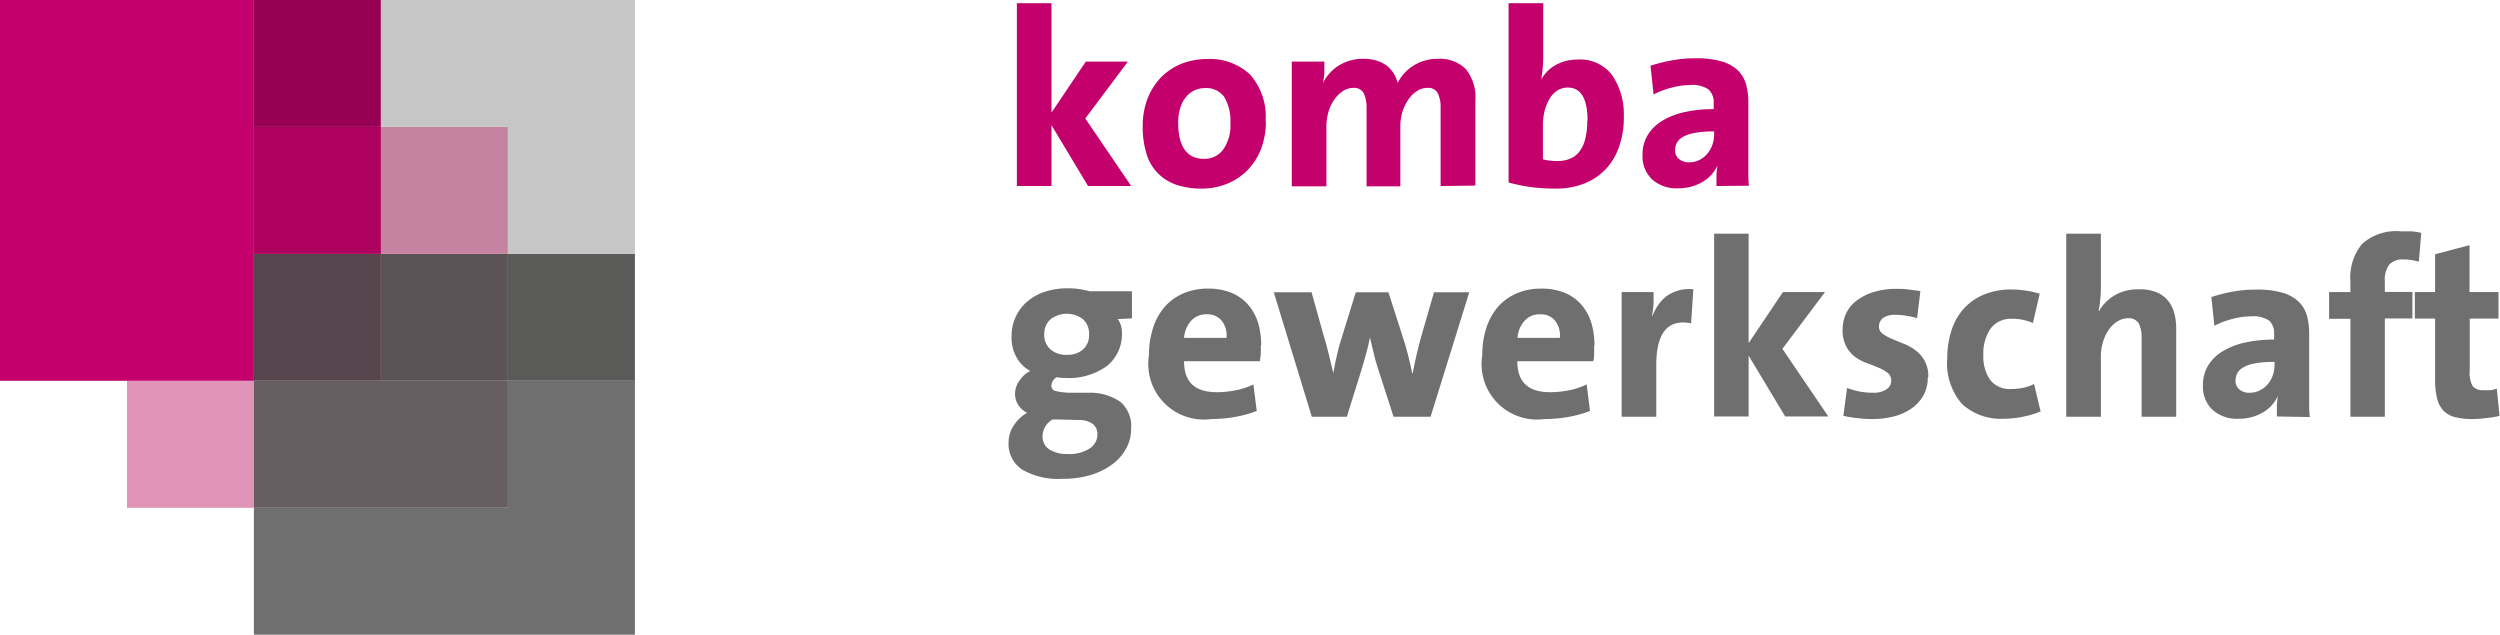
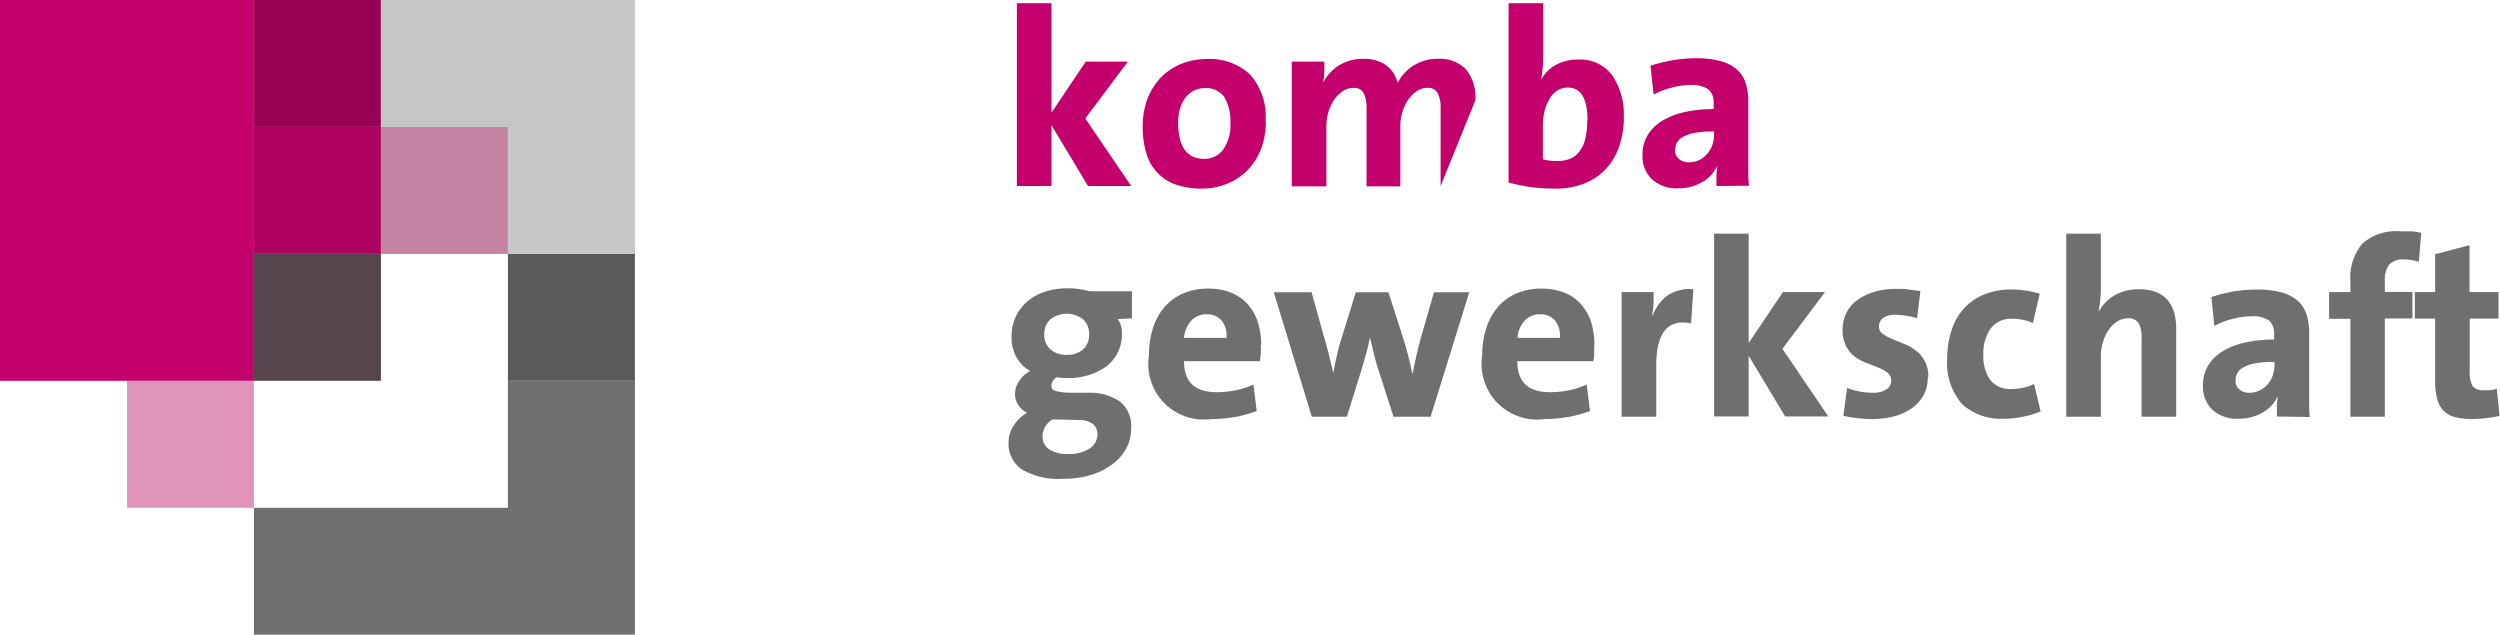
<svg xmlns="http://www.w3.org/2000/svg" id="Ebene_1" data-name="Ebene 1" viewBox="0 0 234.64 59.57">
  <defs>
    <style>
      .cls-1 {
        fill: #e094b7;
      }

      .cls-2 {
        fill: #56454c;
      }

      .cls-3 {
        fill: #5b5356;
      }

      .cls-4 {
        fill: #c583a1;
      }

      .cls-5 {
        fill: #675e62;
      }

      .cls-6 {
        fill: #ae005f;
      }

      .cls-7 {
        fill: #980053;
      }

      .cls-8 {
        fill: #5a5a59;
      }

      .cls-12, .cls-9 {
        fill: #706f6f;
      }

      .cls-10, .cls-13 {
        fill: #c3006b;
      }

      .cls-11 {
        fill: #c6c6c6;
      }

      .cls-12, .cls-13 {
        fill-rule: evenodd;
      }
    </style>
  </defs>
  <g>
    <polygon class="cls-1" points="11.92 35.74 23.83 35.74 23.83 47.66 11.92 47.66 11.92 35.74 11.92 35.74" />
    <polygon class="cls-2" points="23.83 23.83 35.75 23.83 35.75 35.74 23.83 35.74 23.83 23.83 23.83 23.83" />
-     <polygon class="cls-3" points="35.75 23.83 47.67 23.83 47.67 35.74 35.75 35.74 35.75 23.83 35.75 23.83" />
    <polygon class="cls-4" points="35.75 11.91 47.67 11.91 47.67 23.83 35.75 23.83 35.75 11.91 35.75 11.91" />
-     <polygon class="cls-5" points="23.83 35.74 47.67 35.74 47.67 47.66 23.83 47.66 23.83 35.74 23.83 35.74" />
    <polygon class="cls-6" points="23.83 11.91 35.75 11.91 35.75 23.83 23.83 23.83 23.83 11.91 23.83 11.91" />
    <polygon class="cls-7" points="23.83 0 35.75 0 35.75 11.91 23.83 11.91 23.83 0 23.83 0" />
    <polygon class="cls-8" points="47.67 23.83 59.59 23.83 59.59 35.74 47.67 35.74 47.67 23.83 47.67 23.83" />
    <polygon class="cls-9" points="47.67 35.74 59.59 35.74 59.59 59.57 23.83 59.57 23.83 47.66 47.67 47.66 47.67 35.74 47.67 35.74" />
    <polygon class="cls-10" points="23.83 0 23.83 35.74 0 35.74 0 0 23.83 0 23.83 0" />
    <polygon class="cls-11" points="35.75 0 59.59 0 59.59 23.83 47.67 23.83 47.67 11.91 35.75 11.91 35.75 0 35.75 0" />
    <path class="cls-12" d="M283,432.65a1.22,1.22,0,0,0-.41-.95,2.13,2.13,0,0,0-1.33-.39l-1.95-.05h-.26l-.26,0a1.83,1.83,0,0,0-.94,1.6,1.42,1.42,0,0,0,.62,1.2,3,3,0,0,0,1.71.44,3.51,3.51,0,0,0,2.11-.53,1.56,1.56,0,0,0,.71-1.28Zm-.78-9.36a1.87,1.87,0,0,0-.55-1.42,2.5,2.5,0,0,0-3.09,0,1.84,1.84,0,0,0-.57,1.39,1.79,1.79,0,0,0,.57,1.41,2.2,2.2,0,0,0,1.57.52,2.17,2.17,0,0,0,1.51-.51,1.8,1.8,0,0,0,.56-1.4Zm2.68-1.45a1.88,1.88,0,0,1,.3.58,2.43,2.43,0,0,1,.1.73,3.81,3.81,0,0,1-1.37,3.06,6.06,6.06,0,0,1-4,1.15,3.18,3.18,0,0,1-.75-.07,1,1,0,0,0-.5.78.49.49,0,0,0,.37.51,5.92,5.92,0,0,0,1.38.17l1.73,0a5,5,0,0,1,3,.86,3,3,0,0,1,1,2.55,3.73,3.73,0,0,1-.46,1.82,4.61,4.61,0,0,1-1.29,1.48,6.65,6.65,0,0,1-2,1,9,9,0,0,1-2.68.37A6.78,6.78,0,0,1,276,436a2.87,2.87,0,0,1-1.34-2.59,2.82,2.82,0,0,1,.53-1.65,3.68,3.68,0,0,1,1.21-1.13,2,2,0,0,1-.82-.72,1.81,1.81,0,0,1-.31-1.06,2.11,2.11,0,0,1,.43-1.26,2.47,2.47,0,0,1,1-.88,3.21,3.21,0,0,1-1.27-1.24,3.78,3.78,0,0,1-.49-2,4.38,4.38,0,0,1,.34-1.73,4.19,4.19,0,0,1,1-1.43,4.84,4.84,0,0,1,1.67-1,6.85,6.85,0,0,1,2.32-.36,6.19,6.19,0,0,1,1.07.08,8.84,8.84,0,0,1,.95.2h3.95v2.54Z" transform="translate(-180 -391.89)" />
    <path class="cls-12" d="M295.11,423.6a2.21,2.21,0,0,0-.46-1.63,1.75,1.75,0,0,0-1.4-.58,1.89,1.89,0,0,0-1.46.61,2.74,2.74,0,0,0-.66,1.6Zm3.22.73a5.53,5.53,0,0,1,0,.69c0,.25-.05.5-.08.77h-7.12c0,1.94,1,2.91,3.08,2.91a8.84,8.84,0,0,0,1.76-.18,6.55,6.55,0,0,0,1.67-.55l.31,2.49a10.9,10.9,0,0,1-2.07.57,13.3,13.3,0,0,1-2.19.19,5.21,5.21,0,0,1-5.85-6,8.12,8.12,0,0,1,.36-2.48,5.59,5.59,0,0,1,1.07-2,4.89,4.89,0,0,1,1.74-1.29,5.73,5.73,0,0,1,2.37-.47,5.63,5.63,0,0,1,2.24.41,4.15,4.15,0,0,1,1.55,1.13,4.71,4.71,0,0,1,.91,1.68,7.24,7.24,0,0,1,.29,2.07Z" transform="translate(-180 -391.89)" />
    <path class="cls-9" d="M314.27,431h-3.48l-1.53-4.75c-.13-.4-.24-.82-.34-1.26s-.22-.9-.34-1.42h0c-.11.55-.23,1.06-.36,1.52s-.27.94-.41,1.42L306.41,431h-3.29l-3.57-11.68h3.55l1.1,3.95c.18.58.34,1.17.49,1.77s.3,1.23.45,1.87h0c.12-.69.25-1.31.38-1.87s.29-1.1.46-1.63l1.27-4.09h3.06l1.27,3.95c.22.66.4,1.27.55,1.85s.29,1.18.41,1.79h.05c.13-.64.25-1.24.38-1.79s.27-1.12.44-1.71l1.18-4.09h3.31L314.27,431Z" transform="translate(-180 -391.89)" />
    <path class="cls-12" d="M326.4,423.6a2.21,2.21,0,0,0-.46-1.63,1.73,1.73,0,0,0-1.4-.58,1.87,1.87,0,0,0-1.45.61,2.62,2.62,0,0,0-.66,1.6Zm3.22.73q0,.33,0,.69c0,.25,0,.5-.09.77h-7.12c0,1.94,1,2.91,3.08,2.91a8.84,8.84,0,0,0,1.76-.18,6.42,6.42,0,0,0,1.67-.55l.31,2.49a10.9,10.9,0,0,1-2.07.57,13.3,13.3,0,0,1-2.19.19,5.21,5.21,0,0,1-5.85-6,8.12,8.12,0,0,1,.36-2.48,5.76,5.76,0,0,1,1.07-2,4.89,4.89,0,0,1,1.74-1.29,5.74,5.74,0,0,1,2.38-.47,5.62,5.62,0,0,1,2.23.41,4.07,4.07,0,0,1,1.55,1.13,4.71,4.71,0,0,1,.91,1.68,7.24,7.24,0,0,1,.29,2.07Z" transform="translate(-180 -391.89)" />
    <path class="cls-12" d="M338.72,422.24q-3.27-.66-3.27,3.94V431H332.2V419.3h3c0,.26,0,.6,0,1a7.85,7.85,0,0,1-.15,1.21h.05a5,5,0,0,1,.54-1,3.63,3.63,0,0,1,.78-.83,3.67,3.67,0,0,1,2.51-.64l-.21,3.2Z" transform="translate(-180 -391.89)" />
    <polygon class="cls-9" points="167.55 39.09 164.12 33.38 164.12 39.09 160.88 39.09 160.88 21.93 164.12 21.93 164.12 32.2 167.01 27.9 167.34 27.41 171.29 27.41 167.29 32.74 171.6 39.09 167.55 39.09 167.55 39.09" />
    <path class="cls-9" d="M360.93,427.34a3.37,3.37,0,0,1-.37,1.6,3.71,3.71,0,0,1-1.06,1.22,5,5,0,0,1-1.66.79,8.23,8.23,0,0,1-2.2.27,11.15,11.15,0,0,1-1.34-.09,8.63,8.63,0,0,1-1.29-.22l.35-2.61a6.84,6.84,0,0,0,1.14.33,6.58,6.58,0,0,0,1.29.12,2.16,2.16,0,0,0,1.25-.31.93.93,0,0,0,.46-.82.89.89,0,0,0-.34-.74,3.58,3.58,0,0,0-.85-.48c-.33-.14-.7-.29-1.09-.43a4.35,4.35,0,0,1-1.09-.57,2.92,2.92,0,0,1-.85-1,3.22,3.22,0,0,1-.34-1.6,3.57,3.57,0,0,1,.32-1.47,3.2,3.2,0,0,1,.95-1.19,5,5,0,0,1,1.58-.82A7.13,7.13,0,0,1,358,419c.35,0,.72,0,1.12.06s.77.09,1.12.15l-.31,2.54a7.38,7.38,0,0,0-1-.22,5.83,5.83,0,0,0-1-.09,1.92,1.92,0,0,0-1.2.3,1,1,0,0,0-.38.79.83.83,0,0,0,.34.68,4.54,4.54,0,0,0,.86.48l1.12.46a4.32,4.32,0,0,1,1.11.62,2.93,2.93,0,0,1,1.2,2.53Z" transform="translate(-180 -391.89)" />
    <path class="cls-9" d="M371.55,430.49a7.88,7.88,0,0,1-1.63.5,8.49,8.49,0,0,1-1.84.2,5.38,5.38,0,0,1-3.92-1.37,5.81,5.81,0,0,1-1.4-4.29,8.32,8.32,0,0,1,.37-2.53,5.62,5.62,0,0,1,1.11-2.06,5.27,5.27,0,0,1,1.89-1.37,6.67,6.67,0,0,1,2.72-.51,9,9,0,0,1,1.32.11,8.22,8.22,0,0,1,1.27.29l-.64,2.75a4.64,4.64,0,0,0-1.92-.4,2.38,2.38,0,0,0-2.05.92,4.11,4.11,0,0,0-.68,2.49,3.87,3.87,0,0,0,.62,2.3,2.32,2.32,0,0,0,2,.88,5.52,5.52,0,0,0,1.14-.12,4.07,4.07,0,0,0,1-.35l.61,2.56Z" transform="translate(-180 -391.89)" />
    <path class="cls-12" d="M381,431v-7.45a2.72,2.72,0,0,0-.27-1.31,1.07,1.07,0,0,0-1-.48,1.84,1.84,0,0,0-1,.3,2.62,2.62,0,0,0-.81.78,4,4,0,0,0-.54,1.14,4.47,4.47,0,0,0-.2,1.38V431h-3.25V413.82h3.25v4.87c0,.36,0,.76-.05,1.19a8.06,8.06,0,0,1-.17,1.2h.05a4.09,4.09,0,0,1,1.47-1.48,4.47,4.47,0,0,1,2.29-.56,4.26,4.26,0,0,1,1.66.29,2.74,2.74,0,0,1,1.07.8,3.15,3.15,0,0,1,.58,1.19,5.55,5.55,0,0,1,.17,1.43V431Z" transform="translate(-180 -391.89)" />
    <path class="cls-12" d="M393.44,425.86a9,9,0,0,0-1.81.14,3.25,3.25,0,0,0-1.11.39,1.34,1.34,0,0,0-.55.56,1.51,1.51,0,0,0-.15.65,1,1,0,0,0,.35.83,1.37,1.37,0,0,0,1,.32,2,2,0,0,0,.94-.23,2.29,2.29,0,0,0,.73-.57,2.47,2.47,0,0,0,.47-.82,3,3,0,0,0,.17-1v-.3Zm.26,5.12c0-.31,0-.63,0-1a9.16,9.16,0,0,1,.09-.93l0,0a3.34,3.34,0,0,1-1.41,1.55,4.35,4.35,0,0,1-2.26.59,3.41,3.41,0,0,1-2.49-.86,3,3,0,0,1-.87-2.27,3.5,3.5,0,0,1,.49-1.87,4,4,0,0,1,1.39-1.35,7,7,0,0,1,2.12-.81,12.35,12.35,0,0,1,2.68-.27v-.57A1.62,1.62,0,0,0,393,422a2.7,2.7,0,0,0-1.73-.42,6.84,6.84,0,0,0-1.76.25,7.53,7.53,0,0,0-1.68.64l-.28-2.7a15.55,15.55,0,0,1,2-.51,12.63,12.63,0,0,1,2.22-.19,8.57,8.57,0,0,1,2.41.28,3.79,3.79,0,0,1,1.52.81,3,3,0,0,1,.8,1.29,6.14,6.14,0,0,1,.23,1.73v4.94c0,.45,0,.93,0,1.44s0,1,.06,1.47Z" transform="translate(-180 -391.89)" />
    <path class="cls-9" d="M407,416.45a4.92,4.92,0,0,0-1.41-.21,1.71,1.71,0,0,0-1.34.48,2.38,2.38,0,0,0-.42,1.57v1h2.59v2.49h-2.59V431H400.6v-9.19h-2V419.3h2v-1a4.93,4.93,0,0,1,1.11-3.53,4.78,4.78,0,0,1,3.59-1.17c.31,0,.63,0,.95,0a5.32,5.32,0,0,1,1,.15l-.22,2.63Z" transform="translate(-180 -391.89)" />
    <path class="cls-9" d="M414.64,430.91a9.1,9.1,0,0,1-1.29.22,10.46,10.46,0,0,1-1.32.09,6.4,6.4,0,0,1-1.65-.19,2.3,2.3,0,0,1-1.07-.62,2.57,2.57,0,0,1-.58-1.14,7.24,7.24,0,0,1-.18-1.75v-5.73h-1.9V419.3h1.9v-3.55l3.23-.85v4.4h2.72v2.49h-2.7v4.91a2.55,2.55,0,0,0,.28,1.44,1.23,1.23,0,0,0,1,.37,4.35,4.35,0,0,0,.63,0c.21,0,.42-.08.63-.14l.26,2.58Z" transform="translate(-180 -391.89)" />
    <polygon class="cls-10" points="102.12 17.46 98.69 11.75 98.69 17.46 95.44 17.46 95.44 0.3 98.69 0.3 98.69 10.57 101.58 6.27 101.91 5.78 105.86 5.78 101.86 11.12 106.17 17.46 102.12 17.46 102.12 17.46" />
    <path class="cls-13" d="M295.48,403.45a4.38,4.38,0,0,0-.58-2.46,2.06,2.06,0,0,0-1.82-.83,2.26,2.26,0,0,0-.92.19,2.13,2.13,0,0,0-.8.59,3,3,0,0,0-.56,1,4.42,4.42,0,0,0-.22,1.45c0,2.28.82,3.41,2.45,3.41a2.16,2.16,0,0,0,1.75-.84,3.94,3.94,0,0,0,.7-2.52Zm3.33-.16a7.26,7.26,0,0,1-.44,2.55,6,6,0,0,1-1.26,2,5.8,5.8,0,0,1-1.92,1.29,6.32,6.32,0,0,1-2.42.46,7.36,7.36,0,0,1-2.27-.33,4.36,4.36,0,0,1-2.87-2.86,8.38,8.38,0,0,1-.38-2.67,7.26,7.26,0,0,1,.44-2.55,6.11,6.11,0,0,1,1.25-2,5.65,5.65,0,0,1,1.91-1.29,6.57,6.57,0,0,1,2.46-.46,5.51,5.51,0,0,1,4,1.44,5.92,5.92,0,0,1,1.47,4.42Z" transform="translate(-180 -391.89)" />
-     <path class="cls-13" d="M315.21,409.35V402a3,3,0,0,0-.26-1.35,1,1,0,0,0-1-.51,1.75,1.75,0,0,0-.92.27,2.73,2.73,0,0,0-.8.76,4,4,0,0,0-.58,1.15,4.54,4.54,0,0,0-.22,1.47v5.59h-3.17V402a3.22,3.22,0,0,0-.25-1.33,1,1,0,0,0-1-.53,1.78,1.78,0,0,0-.94.28,2.91,2.91,0,0,0-.8.77,3.75,3.75,0,0,0-.57,1.15,4.84,4.84,0,0,0-.21,1.45v5.59h-3.25V397.67h3.06c0,.25,0,.56,0,.94s-.07.73-.13,1.06h0a4.16,4.16,0,0,1,1.53-1.66,4.31,4.31,0,0,1,2.28-.6,3.79,3.79,0,0,1,1.28.19,3,3,0,0,1,.95.5,2.82,2.82,0,0,1,.62.72,3.71,3.71,0,0,1,.35.85,4.09,4.09,0,0,1,2.47-2.07,4.06,4.06,0,0,1,1.29-.19,3.45,3.45,0,0,1,2.62.95,4.14,4.14,0,0,1,.91,2.95v8Z" transform="translate(-180 -391.89)" />
+     <path class="cls-13" d="M315.21,409.35V402a3,3,0,0,0-.26-1.35,1,1,0,0,0-1-.51,1.75,1.75,0,0,0-.92.27,2.73,2.73,0,0,0-.8.76,4,4,0,0,0-.58,1.15,4.54,4.54,0,0,0-.22,1.47v5.59h-3.17V402a3.22,3.22,0,0,0-.25-1.33,1,1,0,0,0-1-.53,1.78,1.78,0,0,0-.94.28,2.91,2.91,0,0,0-.8.77,3.75,3.75,0,0,0-.57,1.15,4.84,4.84,0,0,0-.21,1.45v5.59h-3.25V397.67h3.06c0,.25,0,.56,0,.94s-.07.73-.13,1.06h0a4.16,4.16,0,0,1,1.53-1.66,4.31,4.31,0,0,1,2.28-.6,3.79,3.79,0,0,1,1.28.19,3,3,0,0,1,.95.5,2.82,2.82,0,0,1,.62.72,3.71,3.71,0,0,1,.35.85,4.09,4.09,0,0,1,2.47-2.07,4.06,4.06,0,0,1,1.29-.19,3.45,3.45,0,0,1,2.62.95,4.14,4.14,0,0,1,.91,2.95Z" transform="translate(-180 -391.89)" />
    <path class="cls-13" d="M329,403.22c0-2.07-.62-3.11-1.84-3.11a1.8,1.8,0,0,0-1,.28,2.29,2.29,0,0,0-.73.78,4.18,4.18,0,0,0-.46,1.14,5.56,5.56,0,0,0-.16,1.38v3.15a4.89,4.89,0,0,0,1.43.16,3,3,0,0,0,1.09-.2,2.1,2.1,0,0,0,.87-.64,3.2,3.2,0,0,0,.57-1.17,6.85,6.85,0,0,0,.2-1.77Zm3.41-.31a8.29,8.29,0,0,1-.43,2.69,5.86,5.86,0,0,1-1.23,2.12,5.57,5.57,0,0,1-2,1.37,7,7,0,0,1-2.72.5,18.68,18.68,0,0,1-2.35-.14,16.85,16.85,0,0,1-2.09-.43V392.19h3.25v4.87c0,.36,0,.75-.05,1.18a9.46,9.46,0,0,1-.14,1.12h0A3.43,3.43,0,0,1,326,398a4.15,4.15,0,0,1,2.09-.52,3.76,3.76,0,0,1,3.21,1.45,6.54,6.54,0,0,1,1.1,4Z" transform="translate(-180 -391.89)" />
    <path class="cls-13" d="M340.84,404.23a9,9,0,0,0-1.81.14,3.25,3.25,0,0,0-1.11.39,1.4,1.4,0,0,0-.55.56,1.51,1.51,0,0,0-.15.65,1,1,0,0,0,.35.83,1.39,1.39,0,0,0,1,.32,2.07,2.07,0,0,0,.94-.22,2.49,2.49,0,0,0,1.2-1.4,3,3,0,0,0,.17-1v-.3Zm.26,5.12c0-.31,0-.63,0-1a9.16,9.16,0,0,1,.09-.93l0,0a3.34,3.34,0,0,1-1.41,1.55,4.35,4.35,0,0,1-2.26.59,3.41,3.41,0,0,1-2.49-.86,3,3,0,0,1-.87-2.27,3.53,3.53,0,0,1,.49-1.87,4.09,4.09,0,0,1,1.39-1.35,7,7,0,0,1,2.12-.81,12.41,12.41,0,0,1,2.68-.27v-.57a1.62,1.62,0,0,0-.48-1.27,2.68,2.68,0,0,0-1.73-.42,6.71,6.71,0,0,0-1.75.25,7.17,7.17,0,0,0-1.68.64l-.29-2.7a14.09,14.09,0,0,1,2-.5,11.75,11.75,0,0,1,2.22-.2,8.57,8.57,0,0,1,2.41.28,3.79,3.79,0,0,1,1.52.81,3,3,0,0,1,.8,1.29,6.14,6.14,0,0,1,.23,1.73v4.94c0,.45,0,.93,0,1.44s0,1,.06,1.47Z" transform="translate(-180 -391.89)" />
  </g>
</svg>